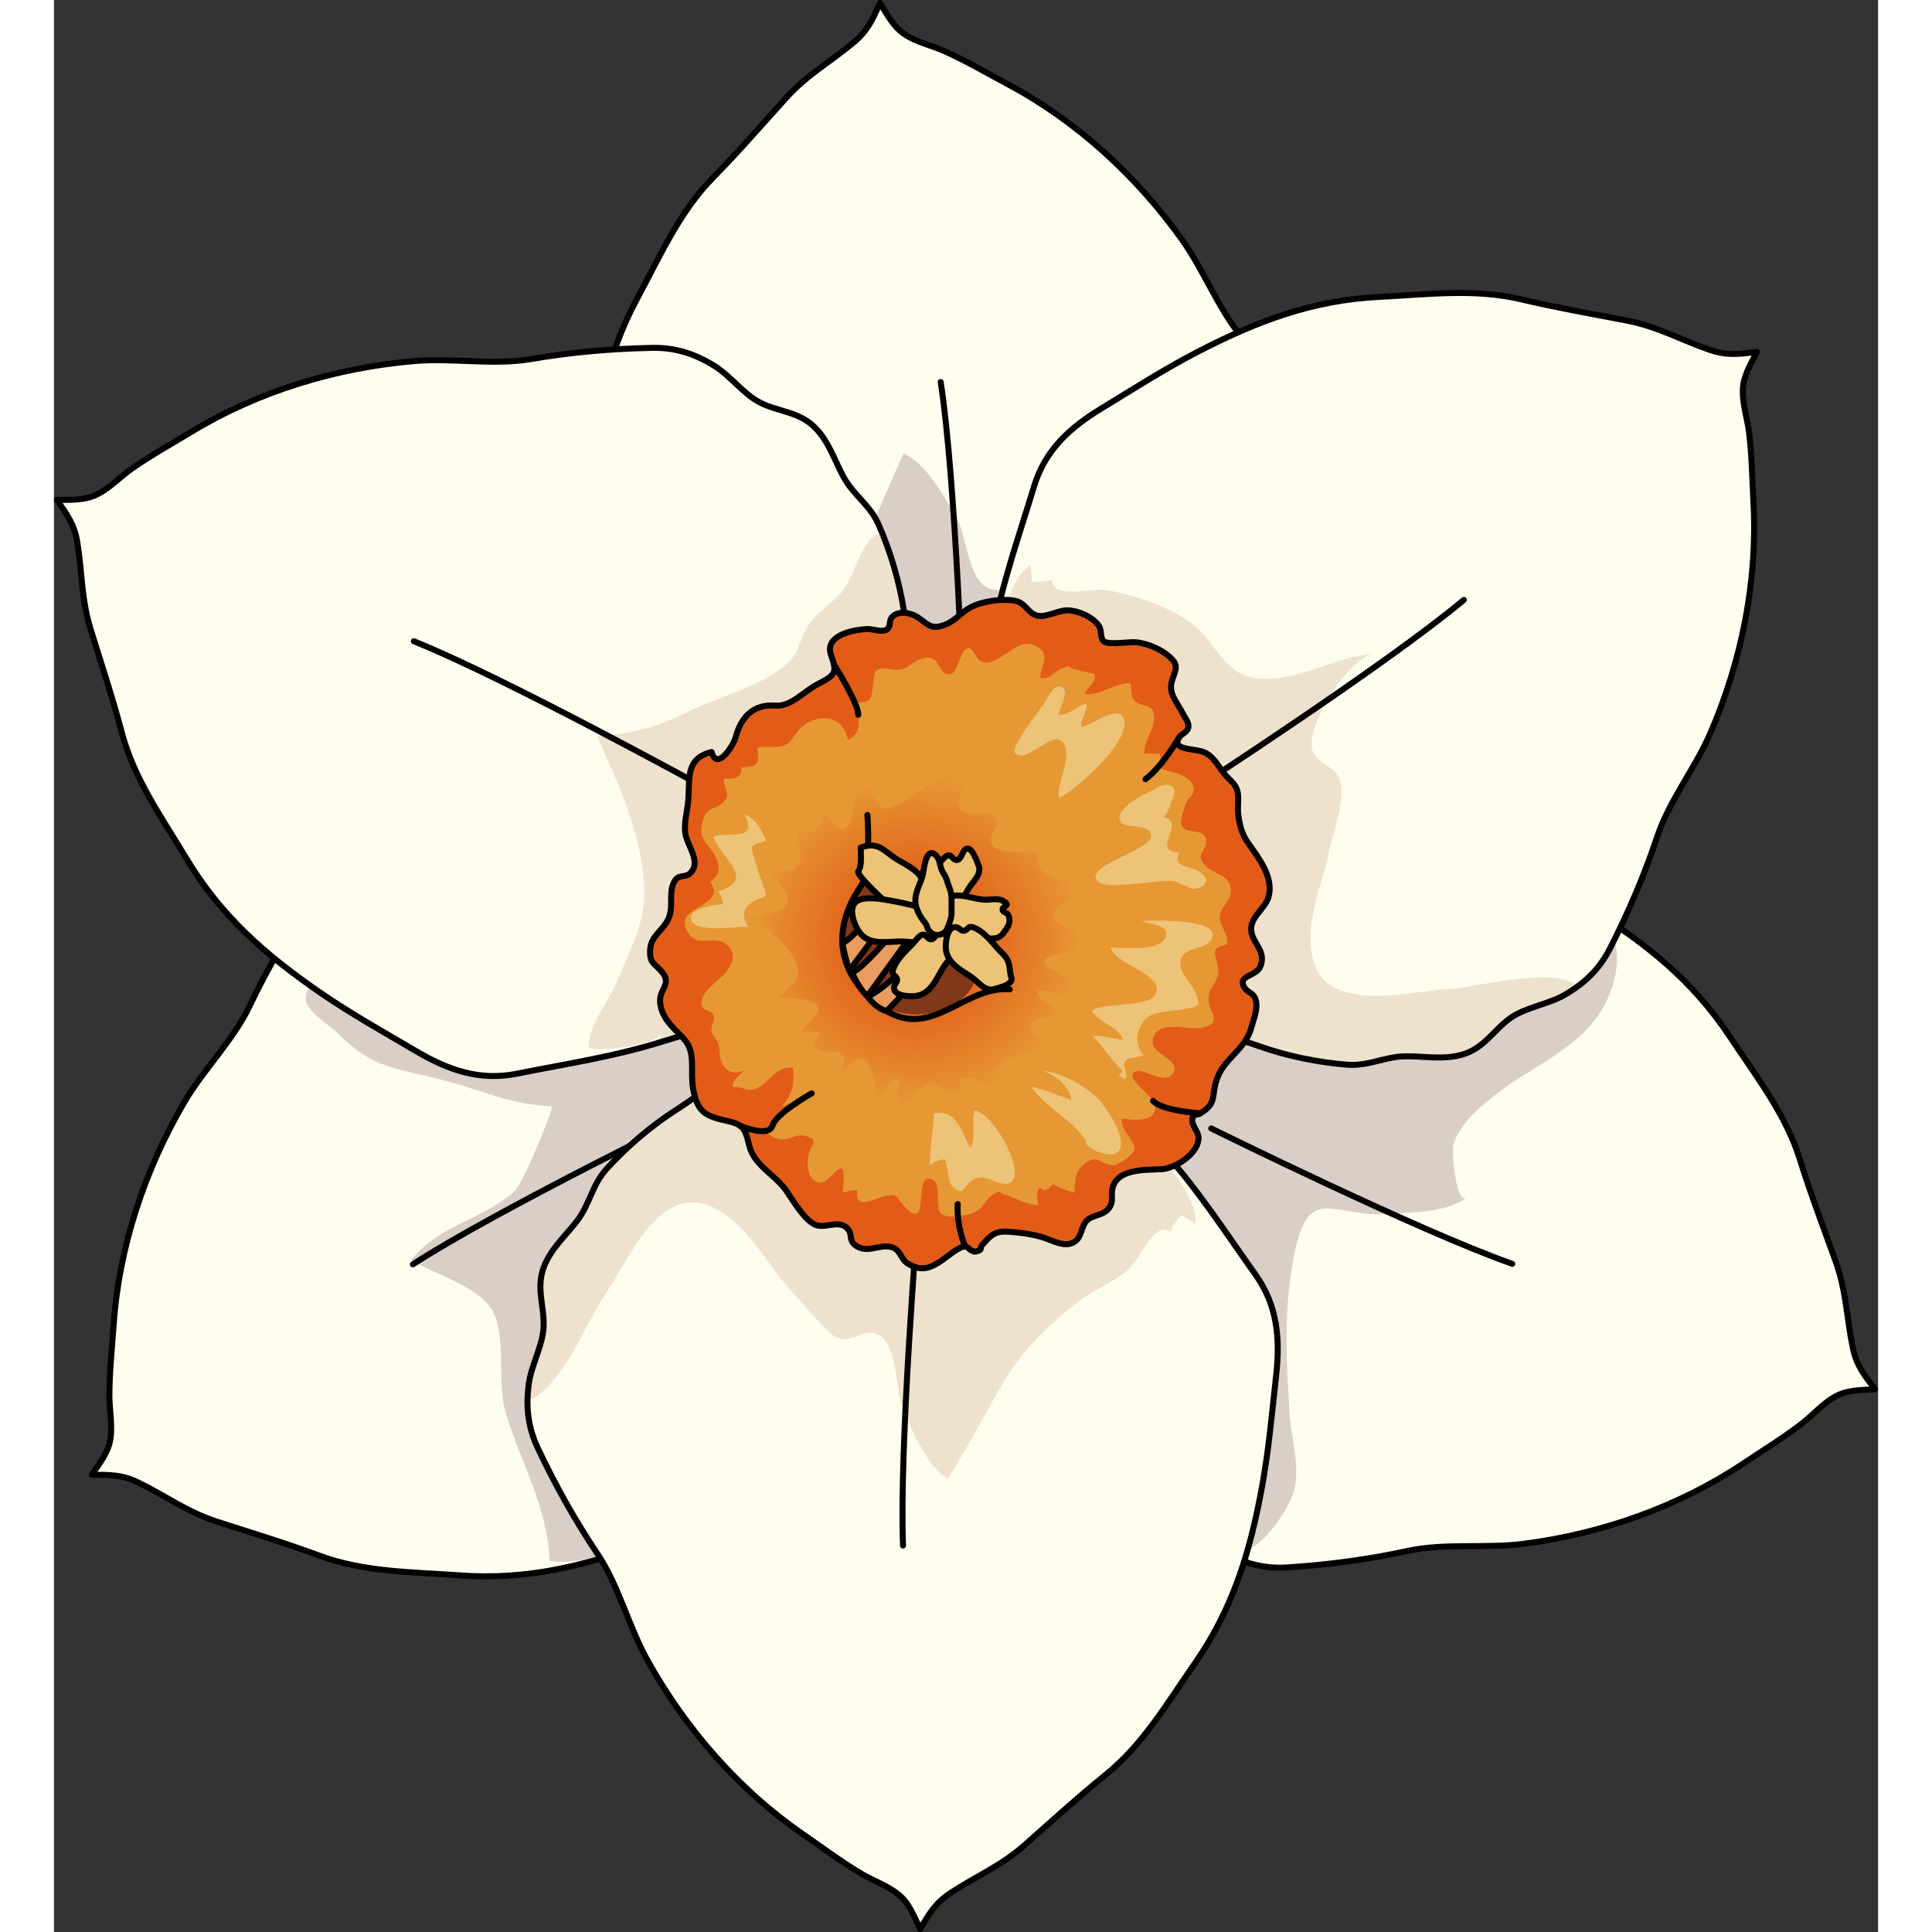
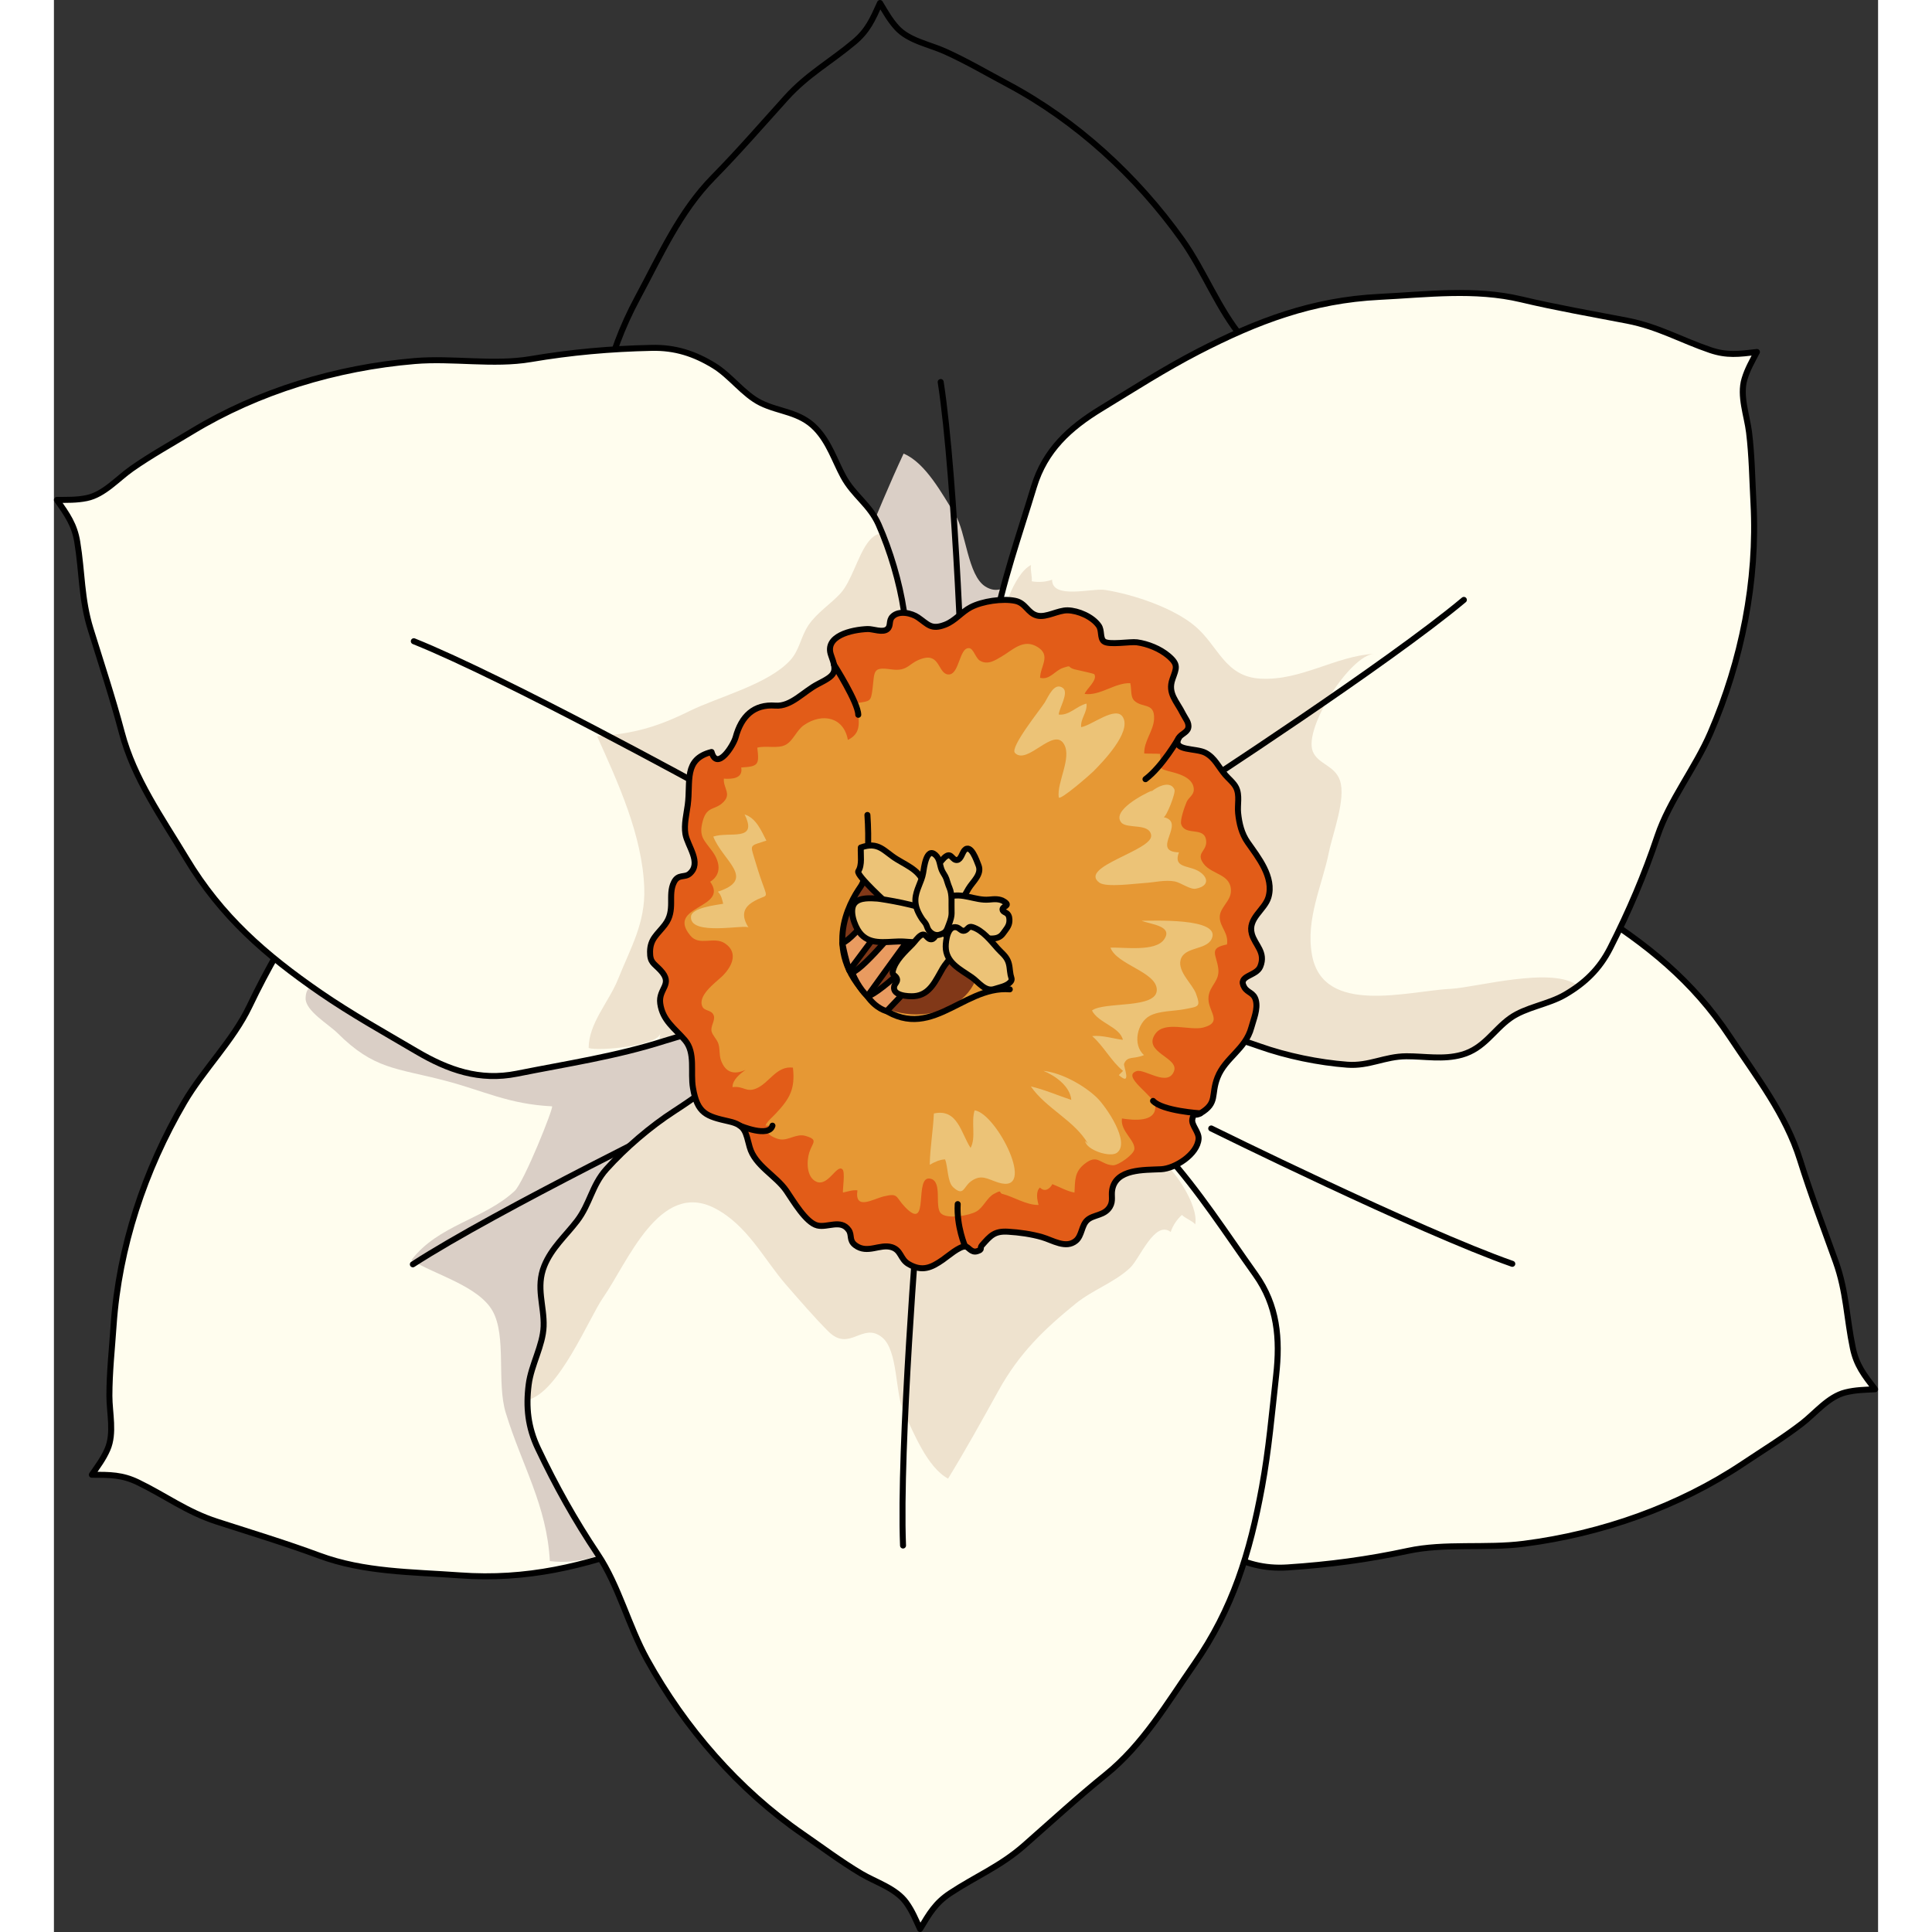
<svg xmlns="http://www.w3.org/2000/svg" version="1.1" id="Layer_1" width="800px" height="800px" viewBox="0 0 304.269 322.259" enable-background="new 0 0 304.269 322.259" xml:space="preserve">
  <rect x="0" y="0" width="304.269" height="322.259" fill="#333333" stroke="none" />
  <g>
    <g>
      <path fill="#FFFDEE" d="M167.161,162.167c6.934-10.656,20.403-12.07,31.369-16.107c8.006-2.947,16.095-4.517,24.357-6.553    c6.178-1.523,11.483,0.101,16.912,2.984c5.564,2.956,11.104,5.721,16.453,9.065c9.414,5.886,17.09,12.002,23.289,21.358    c4.408,6.652,9.33,12.914,11.709,20.551c1.787,5.732,3.932,11.341,5.958,16.99c1.792,4.994,1.799,9.391,2.859,14.422    c0.604,2.862,1.843,4.431,3.7,6.854c-1.734,0.097-3.236,0.097-4.942,0.523c-2.864,0.716-5.011,3.463-7.269,5.204    c-3.133,2.416-6.492,4.463-9.782,6.662c-10.77,7.201-23.587,11.709-36.599,13.385c-6.32,0.813-13.161-0.15-19.319,1.179    c-6.696,1.445-13.176,2.311-20.096,2.763c-3.888,0.255-7.136-0.643-10.485-2.493c-2.877-1.59-5.15-4.593-8.072-5.878    c-3.148-1.387-6.567-1.162-9.363-3.834c-2.324-2.222-3.37-5.197-4.937-7.813c-1.861-3.104-4.619-4.486-6.243-7.76    c-2.107-4.242-3.909-9.423-4.848-14.198c-1.476-7.511-4.014-14.257-4.339-21.989C156.985,185.903,160.751,172.017,167.161,162.167    z" />
-       <path fill="#DACFC6" d="M183.899,252.034c1.11,0.278,2.224,0.564,3.305,1.041c3.461,1.522,7.662,6.503,11.71,5.447    c2.931-0.765,6.663-6.412,7.665-9.087c1.551-4.138-0.158-9.03-0.431-13.257c-0.603-9.356-1.096-17.897,0.775-27.117    c2.415-11.906,6.468-5.864,15.729-6.568c3.864-0.297,9.88-0.23,13-2.775c-1.812,1.479-2.547-7.805-2.239-8.784    c1.071-3.407,4.07-5.94,6.734-8.104c5.712-4.641,13.813-7.635,17.847-14.076c3.222-5.145,4.449-13.184-1.165-15.82    c-5.692-2.673-14.835-1.719-21.082-2.268c-2.129-0.187-29.999-0.296-24.389-4.963c-1.676-0.674-11.715-1.243-12.08,1.601    l0.203-1.574c-0.317,0.112-0.634,0.214-0.951,0.331c-10.966,4.037-24.436,5.451-31.369,16.107    c-6.41,9.85-10.176,23.737-9.687,35.315c0.325,7.732,2.863,14.479,4.339,21.989c0.938,4.775,2.74,9.956,4.848,14.198    c1.624,3.273,4.382,4.656,6.243,7.76c1.566,2.615,2.612,5.591,4.937,7.813C179.677,250.995,181.78,251.501,183.899,252.034z" />
      <path fill="none" stroke="#000000" stroke-linecap="round" stroke-linejoin="round" stroke-miterlimit="10" d="M193.039,188.228    c0,0,34.624,17.106,50.218,22.58" />
      <path fill="none" stroke="#000000" stroke-linecap="round" stroke-linejoin="round" stroke-miterlimit="10" d="M167.161,162.167    c6.934-10.656,20.403-12.07,31.369-16.107c8.006-2.947,16.095-4.517,24.357-6.553c6.178-1.523,11.483,0.101,16.912,2.984    c5.564,2.956,11.104,5.721,16.453,9.065c9.414,5.886,17.09,12.002,23.289,21.358c4.408,6.652,9.33,12.914,11.709,20.551    c1.787,5.732,3.932,11.341,5.958,16.99c1.792,4.994,1.799,9.391,2.859,14.422c0.604,2.862,1.843,4.431,3.7,6.854    c-1.734,0.097-3.236,0.097-4.942,0.523c-2.864,0.716-5.011,3.463-7.269,5.204c-3.133,2.416-6.492,4.463-9.782,6.662    c-10.77,7.201-23.587,11.709-36.599,13.385c-6.32,0.813-13.161-0.15-19.319,1.179c-6.696,1.445-13.176,2.311-20.096,2.763    c-3.888,0.255-7.136-0.643-10.485-2.493c-2.877-1.59-5.15-4.593-8.072-5.878c-3.148-1.387-6.567-1.162-9.363-3.834    c-2.324-2.222-3.37-5.197-4.937-7.813c-1.861-3.104-4.619-4.486-6.243-7.76c-2.107-4.242-3.909-9.423-4.848-14.198    c-1.476-7.511-4.014-14.257-4.339-21.989C156.985,185.903,160.751,172.017,167.161,162.167z" />
    </g>
    <g>
      <path fill="#FFFDEE" d="M144.883,180.403c4.193,12.002-2.922,23.525-6.429,34.672c-2.563,8.137-6.266,15.498-9.704,23.283    c-2.572,5.818-7.101,9.023-12.701,11.558c-5.742,2.599-11.314,5.292-17.231,7.479c-10.413,3.854-19.945,6.189-31.139,5.376    c-7.96-0.578-15.924-0.512-23.422-3.296c-5.63-2.09-11.379-3.821-17.089-5.672c-5.047-1.635-8.53-4.316-13.16-6.553    c-2.636-1.271-4.634-1.251-7.687-1.262c0.982-1.432,1.902-2.621,2.606-4.232c1.185-2.704,0.323-6.082,0.325-8.932    c0.002-3.959,0.437-7.867,0.705-11.815c0.886-12.925,5.154-25.823,11.783-37.146c3.22-5.499,8.164-10.323,10.875-16.009    c2.951-6.184,6.228-11.84,10.099-17.594c2.176-3.232,4.872-5.254,8.384-6.773c3.016-1.306,6.783-1.27,9.588-2.795    c3.021-1.645,4.933-4.487,8.756-5.067c3.18-0.481,6.175,0.511,9.201,0.87c3.594,0.425,6.374-0.913,9.958-0.198    c4.645,0.927,9.847,2.668,14.199,4.844c6.847,3.424,13.737,5.54,20.056,10.007C132.317,157.84,141.005,169.309,144.883,180.403z" />
      <path fill="#DACFC6" d="M144.883,180.403c-3.878-11.095-12.565-22.563-22.026-29.255c-6.318-4.468-13.209-6.583-20.056-10.007    c-4.353-2.176-9.555-3.917-14.199-4.844c-3.584-0.714-6.364,0.624-9.958,0.198c-3.026-0.358-6.021-1.351-9.201-0.87    c-3.823,0.58-5.734,3.422-8.756,5.067c-2.805,1.526-6.572,1.49-9.588,2.795c-0.817,0.353-1.586,0.738-2.318,1.155    c3.66,3.861,17.073,1.827,21.071,2.12c4.579,0.334,12.644-1.879,14.704,3.672c1.781,4.796-3.5,8.566-6.932,10.668    c-7.692,4.71-19.842,8.135-28.771,5.409c-2.338-0.714-6.787-4.056-6.872,0.013c-0.044,2.089,3.891,4.371,5.289,5.767    c6.14,6.124,9.782,5.823,17.959,7.96c6.486,1.695,10.587,3.926,17.853,4.285c0.378,0.019-4.678,12.68-6.248,14.134    c-5.137,4.757-12.72,5.642-17.198,11.499c3.837,2.436,11.231,4.332,13.559,8.552c2.326,4.22,0.632,11.921,2.171,16.944    c2.711,8.844,6.847,15.395,7.352,24.723c9.889,1.284,19.038-7.02,25.193-13.707c5.658-6.146,12.049-12.499,18.643-17.625    c5.105-3.971,9.572-6.898,10.48-14.04c0.323,0.232,0.889,0.665,1.137,0.866C141.905,204.704,149.091,192.448,144.883,180.403z" />
      <path fill="none" stroke="#000000" stroke-linecap="round" stroke-linejoin="round" stroke-miterlimit="10" d="M108.438,184.951    c0,0-34.703,16.944-48.568,25.939" />
      <path fill="none" stroke="#000000" stroke-linecap="round" stroke-linejoin="round" stroke-miterlimit="10" d="M144.883,180.403    c4.193,12.002-2.922,23.525-6.429,34.672c-2.563,8.137-6.266,15.498-9.704,23.283c-2.572,5.818-7.101,9.023-12.701,11.558    c-5.742,2.599-11.314,5.292-17.231,7.479c-10.413,3.854-19.945,6.189-31.139,5.376c-7.96-0.578-15.924-0.512-23.422-3.296    c-5.63-2.09-11.379-3.821-17.089-5.672c-5.047-1.635-8.53-4.316-13.16-6.553c-2.636-1.271-4.634-1.251-7.687-1.262    c0.982-1.432,1.902-2.621,2.606-4.232c1.185-2.704,0.323-6.082,0.325-8.932c0.002-3.959,0.437-7.867,0.705-11.815    c0.886-12.925,5.154-25.823,11.783-37.146c3.22-5.499,8.164-10.323,10.875-16.009c2.951-6.184,6.228-11.84,10.099-17.594    c2.176-3.232,4.872-5.254,8.384-6.773c3.016-1.306,6.783-1.27,9.588-2.795c3.021-1.645,4.933-4.487,8.756-5.067    c3.18-0.481,6.175,0.511,9.201,0.87c3.594,0.425,6.374-0.913,9.958-0.198c4.645,0.927,9.847,2.668,14.199,4.844    c6.847,3.424,13.737,5.54,20.056,10.007C132.317,157.84,141.005,169.309,144.883,180.403z" />
    </g>
    <g>
-       <path fill="#FFFDEE" d="M140.955,153.768c-12.668-1.083-20.271-12.289-29.007-20.05c-6.379-5.666-11.58-12.057-17.277-18.379    c-4.257-4.728-5.33-10.172-5.352-16.317c-0.021-6.303-0.199-12.49,0.225-18.785c0.745-11.078,2.512-20.732,7.832-30.612    c3.785-7.027,6.982-14.322,12.59-20.024c4.21-4.282,8.143-8.82,12.166-13.272c3.557-3.938,7.429-6.019,11.363-9.331    c2.238-1.883,3.038-3.715,4.296-6.497c0.905,1.483,1.614,2.808,2.796,4.11c1.983,2.188,5.418,2.783,8.019,3.951    c3.61,1.623,7,3.617,10.491,5.479c11.432,6.095,21.457,15.266,29.076,25.946c3.7,5.188,6.081,11.674,10.158,16.474    c4.436,5.221,8.257,10.525,11.923,16.411c2.06,3.308,2.804,6.596,2.751,10.422c-0.043,3.286-1.615,6.708-1.37,9.891    c0.266,3.43,2.077,6.337,1.041,10.063c-0.861,3.099-2.991,5.425-4.558,8.04c-1.859,3.105-1.773,6.189-3.893,9.168    c-2.746,3.858-6.463,7.893-10.229,10.975c-5.926,4.847-10.674,10.269-17.336,14.206    C166.685,151.532,152.665,154.768,140.955,153.768z" />
      <path fill="#DACFC6" d="M202.346,99.064c-3.389,6.29-7.12,20.655-16.825,16.967c-5.729-2.177-9.127-7.536-13.232-11.291    c-2.432-2.225-5.415-4.973-7.918-6.951c-3.947-3.12-5.447,2.261-8.996,0.053c-2.983-1.858-3.222-9.144-5.064-12.032    c-2.084-3.267-4.866-8.601-8.585-10.149c-2.336,5.002-4.563,10.406-6.709,15.599c-2.677,6.476-6.274,10.896-11.105,15.83    c-2.563,2.616-6.017,4.227-8.34,6.969c-1.435,1.691-3.184,8.451-6.05,6.712c-0.195,1.036-0.771,2.17-1.53,3.043    c-0.638-0.52-1.794-0.748-2.384-1.306c-0.265,3.22,4.821,9.161,7.084,9.962l-1.482,0.564c0.247,0.227,0.487,0.459,0.74,0.683    c8.735,7.761,16.339,18.967,29.007,20.05c11.71,1,25.729-2.235,35.706-8.131c6.662-3.938,11.41-9.359,17.336-14.206    c3.766-3.082,7.482-7.116,10.229-10.975c2.119-2.979,2.033-6.063,3.893-9.168c1.566-2.615,3.696-4.941,4.558-8.04    c1.036-3.726-0.775-6.633-1.041-10.063c-0.245-3.183,1.327-6.605,1.37-9.891c0.014-0.891-0.023-1.749-0.104-2.589    C207.88,82.464,204.25,95.536,202.346,99.064z" />
      <path fill="none" stroke="#000000" stroke-linecap="round" stroke-linejoin="round" stroke-miterlimit="10" d="M151.715,118.651    c0,0-1.267-38.598-3.802-54.929" />
      <path fill="none" stroke="#000000" stroke-linecap="round" stroke-linejoin="round" stroke-miterlimit="10" d="M140.955,153.768    c-12.668-1.083-20.271-12.289-29.007-20.05c-6.379-5.666-11.58-12.057-17.277-18.379c-4.257-4.728-5.33-10.172-5.352-16.317    c-0.021-6.303-0.199-12.49,0.225-18.785c0.745-11.078,2.512-20.732,7.832-30.612c3.785-7.027,6.982-14.322,12.59-20.024    c4.21-4.282,8.143-8.82,12.166-13.272c3.557-3.938,7.429-6.019,11.363-9.331c2.238-1.883,3.038-3.715,4.296-6.497    c0.905,1.483,1.614,2.808,2.796,4.11c1.983,2.188,5.418,2.783,8.019,3.951c3.61,1.623,7,3.617,10.491,5.479    c11.432,6.095,21.457,15.266,29.076,25.946c3.7,5.188,6.081,11.674,10.158,16.474c4.436,5.221,8.257,10.525,11.923,16.411    c2.06,3.308,2.804,6.596,2.751,10.422c-0.043,3.286-1.615,6.708-1.37,9.891c0.266,3.43,2.077,6.337,1.041,10.063    c-0.861,3.099-2.991,5.425-4.558,8.04c-1.859,3.105-1.773,6.189-3.893,9.168c-2.746,3.858-6.463,7.893-10.229,10.975    c-5.926,4.847-10.674,10.269-17.336,14.206C166.685,151.532,152.665,154.768,140.955,153.768z" />
    </g>
    <g>
      <path fill="#FFFDEE" d="M154.506,140.664c-5.622-11.402,0.037-23.706,2.165-35.196c1.552-8.389,4.332-16.145,6.799-24.29    c1.845-6.089,5.95-9.822,11.2-13.018c5.383-3.278,10.588-6.629,16.194-9.521c9.867-5.09,19.045-8.569,30.253-9.123    c7.972-0.395,15.868-1.431,23.648,0.421c5.842,1.39,11.76,2.41,17.651,3.551c5.209,1.009,8.993,3.246,13.861,4.902    c2.77,0.942,4.751,0.679,7.783,0.319c-0.803,1.541-1.57,2.833-2.073,4.517c-0.847,2.829,0.42,6.077,0.764,8.906    c0.478,3.929,0.523,7.862,0.736,11.813c0.693,12.937-1.974,26.259-7.176,38.304c-2.526,5.85-6.847,11.24-8.848,17.213    c-2.177,6.496-4.74,12.509-7.884,18.69c-1.767,3.473-4.196,5.808-7.497,7.743c-2.836,1.662-6.579,2.084-9.175,3.94    c-2.801,2-4.352,5.055-8.076,6.095c-3.098,0.864-6.191,0.244-9.239,0.256c-3.618,0.016-6.216,1.682-9.86,1.408    c-4.722-0.355-10.098-1.449-14.682-3.08c-7.213-2.566-14.309-3.828-21.124-7.494C169.723,161.531,159.704,151.204,154.506,140.664    z" />
      <path fill="#EEE2CE" d="M233.072,164.929c-7.138,0.35-21.361,4.584-23.224-5.63c-1.099-6.028,1.731-11.708,2.824-17.165    c0.62-3.101,2.867-8.843,1.846-11.926c-0.851-2.562-3.701-2.722-4.548-4.898c-1.52-3.905,6.244-16.03,10.237-16.252    c-6.436,0.358-12.162,4.504-18.928,4.143c-5.987-0.32-7.018-5.439-10.915-8.741c-3.629-3.075-10.257-5.294-14.995-6.056    c-2.189-0.353-8.88,1.646-8.874-1.707c-0.986,0.367-2.255,0.462-3.396,0.264c0.115-0.814-0.287-1.922-0.115-2.716    c-2.892,1.438-5.348,8.864-4.864,11.214l-1.249-0.978c-0.066,0.33-0.14,0.654-0.201,0.986    c-2.128,11.491-7.787,23.794-2.165,35.196c5.198,10.541,15.217,20.867,25.422,26.359c6.815,3.666,13.911,4.928,21.124,7.494    c4.584,1.631,9.96,2.725,14.682,3.08c3.645,0.273,6.242-1.393,9.86-1.408c3.048-0.012,6.142,0.608,9.239-0.256    c3.725-1.04,5.275-4.095,8.076-6.095c2.596-1.856,6.339-2.278,9.175-3.94c0.769-0.449,1.484-0.926,2.161-1.428    C250.143,161.082,237.076,164.731,233.072,164.929z" />
      <path fill="none" stroke="#000000" stroke-linecap="round" stroke-linejoin="round" stroke-miterlimit="10" d="M190.128,131.716    c0,0,32.384-21.04,45.052-31.654" />
      <path fill="none" stroke="#000000" stroke-linecap="round" stroke-linejoin="round" stroke-miterlimit="10" d="M154.506,140.664    c-5.622-11.402,0.037-23.706,2.165-35.196c1.552-8.389,4.332-16.145,6.799-24.29c1.845-6.089,5.95-9.822,11.2-13.018    c5.383-3.278,10.588-6.629,16.194-9.521c9.867-5.09,19.045-8.569,30.253-9.123c7.972-0.395,15.868-1.431,23.648,0.421    c5.842,1.39,11.76,2.41,17.651,3.551c5.209,1.009,8.993,3.246,13.861,4.902c2.77,0.942,4.751,0.679,7.783,0.319    c-0.803,1.541-1.57,2.833-2.073,4.517c-0.847,2.829,0.42,6.077,0.764,8.906c0.478,3.929,0.523,7.862,0.736,11.813    c0.693,12.937-1.974,26.259-7.176,38.304c-2.526,5.85-6.847,11.24-8.848,17.213c-2.177,6.496-4.74,12.509-7.884,18.69    c-1.767,3.473-4.196,5.808-7.497,7.743c-2.836,1.662-6.579,2.084-9.175,3.94c-2.801,2-4.352,5.055-8.076,6.095    c-3.098,0.864-6.191,0.244-9.239,0.256c-3.618,0.016-6.216,1.682-9.86,1.408c-4.722-0.355-10.098-1.449-14.682-3.08    c-7.213-2.566-14.309-3.828-21.124-7.494C169.723,161.531,159.704,151.204,154.506,140.664z" />
    </g>
    <g>
      <path fill="#FFFDEE" d="M158.815,169.13c12.46,2.521,18.737,14.521,26.53,23.229c5.69,6.357,10.128,13.299,15.066,20.23    c3.691,5.182,4.137,10.713,3.456,16.821c-0.697,6.264-1.227,12.431-2.365,18.635c-2.004,10.922-4.861,20.312-11.274,29.521    c-4.561,6.549-8.569,13.432-14.79,18.457c-4.672,3.773-9.096,7.834-13.601,11.799c-3.983,3.506-8.067,5.133-12.353,7.972    c-2.439,1.616-3.441,3.345-5.011,5.966c-0.729-1.577-1.282-2.975-2.308-4.402c-1.721-2.398-5.065-3.383-7.516-4.84    c-3.401-2.023-6.541-4.392-9.798-6.639c-10.663-7.359-19.575-17.614-25.928-29.095c-3.083-5.575-4.708-12.29-8.213-17.524    c-3.811-5.693-7.003-11.398-9.974-17.664c-1.669-3.521-2.031-6.872-1.543-10.668c0.417-3.26,2.369-6.48,2.488-9.67    c0.129-3.438-1.339-6.533,0.115-10.117c1.209-2.979,3.591-5.048,5.443-7.468c2.201-2.872,2.47-5.946,4.914-8.663    c3.168-3.521,7.32-7.105,11.414-9.736c6.439-4.141,11.776-8.984,18.844-12.137C132.999,168.416,147.295,166.801,158.815,169.13z" />
      <path fill="#EEE2CE" d="M91.584,216.474c4.086-5.861,9.43-19.707,18.652-14.937c5.442,2.816,8.207,8.526,11.857,12.728    c2.163,2.486,4.812,5.557,7.073,7.809c3.565,3.548,5.67-1.625,8.943,0.974c2.753,2.186,2.158,9.45,3.659,12.529    c1.698,3.483,3.854,9.101,7.371,11.063c2.891-4.703,5.72-9.818,8.444-14.732c3.398-6.128,7.477-10.109,12.84-14.46    c2.842-2.307,6.458-3.513,9.079-5.972c1.618-1.518,4.128-8.033,6.776-5.979c0.313-1.006,1.013-2.068,1.868-2.849    c0.573,0.589,1.695,0.948,2.219,1.569c0.63-3.168-3.746-9.65-5.901-10.705l1.537-0.391c-0.221-0.254-0.432-0.512-0.657-0.764    c-7.793-8.707-14.07-20.707-26.53-23.229c-11.521-2.329-25.816-0.714-36.4,4.006c-7.067,3.152-12.404,7.996-18.844,12.137    c-4.094,2.631-8.246,6.216-11.414,9.736c-2.444,2.717-2.713,5.791-4.914,8.663c-1.853,2.42-4.234,4.489-5.443,7.468    c-1.454,3.584,0.014,6.68-0.115,10.117c-0.119,3.189-2.071,6.41-2.488,9.67c-0.114,0.884-0.176,1.74-0.191,2.584    C84.193,232.335,89.292,219.763,91.584,216.474z" />
      <path fill="none" stroke="#000000" stroke-linecap="round" stroke-linejoin="round" stroke-miterlimit="10" d="M144.12,202.79    c0,0-3.146,38.491-2.489,55.005" />
      <path fill="none" stroke="#000000" stroke-linecap="round" stroke-linejoin="round" stroke-miterlimit="10" d="M158.815,169.13    c12.46,2.521,18.737,14.521,26.53,23.229c5.69,6.357,10.128,13.299,15.066,20.23c3.691,5.182,4.137,10.713,3.456,16.821    c-0.697,6.264-1.227,12.431-2.365,18.635c-2.004,10.922-4.861,20.312-11.274,29.521c-4.561,6.549-8.569,13.432-14.79,18.457    c-4.672,3.773-9.096,7.834-13.601,11.799c-3.983,3.506-8.067,5.133-12.353,7.972c-2.439,1.616-3.441,3.345-5.011,5.966    c-0.729-1.577-1.282-2.975-2.308-4.402c-1.721-2.398-5.065-3.383-7.516-4.84c-3.401-2.023-6.541-4.392-9.798-6.639    c-10.663-7.359-19.575-17.614-25.928-29.095c-3.083-5.575-4.708-12.29-8.213-17.524c-3.811-5.693-7.003-11.398-9.974-17.664    c-1.669-3.521-2.031-6.872-1.543-10.668c0.417-3.26,2.369-6.48,2.488-9.67c0.129-3.438-1.339-6.533,0.115-10.117    c1.209-2.979,3.591-5.048,5.443-7.468c2.201-2.872,2.47-5.946,4.914-8.663c3.168-3.521,7.32-7.105,11.414-9.736    c6.439-4.141,11.776-8.984,18.844-12.137C132.999,168.416,147.295,166.801,158.815,169.13z" />
    </g>
    <g>
      <path fill="#FFFDEE" d="M133.905,158.911c-7.396,10.338-20.914,11.158-32.048,14.706c-8.129,2.593-16.278,3.803-24.624,5.474    c-6.238,1.248-11.467-0.608-16.763-3.728c-5.43-3.199-10.841-6.205-16.037-9.781c-9.146-6.297-16.545-12.746-22.324-22.365    c-4.111-6.841-8.752-13.313-10.792-21.047c-1.532-5.806-3.428-11.503-5.202-17.237c-1.569-5.069-1.384-9.461-2.222-14.534    c-0.477-2.886-1.645-4.508-3.394-7.012c1.737-0.02,3.238,0.047,4.961-0.305c2.894-0.589,5.158-3.238,7.491-4.877    c3.238-2.276,6.683-4.173,10.066-6.226c11.076-6.718,24.08-10.657,37.154-11.756c6.349-0.534,13.141,0.731,19.352-0.325    c6.754-1.148,13.266-1.727,20.198-1.874c3.896-0.083,7.102,0.958,10.365,2.955c2.804,1.714,4.944,4.814,7.806,6.228    c3.084,1.523,6.51,1.45,9.186,4.243c2.223,2.322,3.138,5.341,4.586,8.023c1.721,3.183,4.417,4.685,5.896,8.028    c1.916,4.331,3.488,9.586,4.215,14.397c1.144,7.57,3.38,14.421,3.365,22.16C145.119,135.645,140.743,149.352,133.905,158.911z" />
      <path fill="#EEE2CE" d="M135.69,90.584c-1.647,2.289-2.689,6.419-4.495,8.392c-1.631,1.783-3.876,3.176-5.308,5.263    c-1.319,1.925-1.485,4.187-3.111,5.938c-3.729,4.015-11.959,6.057-16.799,8.445c-5.443,2.687-9.314,3.764-15.37,4.185    c3.439,7.661,7.569,16.533,7.862,25.359c0.193,5.824-2.275,9.916-4.369,15.148c-1.53,3.826-4.895,7.335-4.909,11.498    c1.702,0.541,11.603-0.34,11.974-2.471c-0.004,0.016-0.272,1.563-0.272,1.563c0.321-0.098,0.644-0.186,0.965-0.289    c11.134-3.548,24.651-4.367,32.048-14.706c6.838-9.559,11.214-23.266,11.236-34.854c0.023-11.667-3.909-23.978-7.204-35.069    C137.048,89.096,136.325,89.704,135.69,90.584z" />
      <path fill="none" stroke="#000000" stroke-linecap="round" stroke-linejoin="round" stroke-miterlimit="10" d="M109.202,131.732    c0,0-33.835-18.617-49.172-24.773" />
      <path fill="none" stroke="#000000" stroke-linecap="round" stroke-linejoin="round" stroke-miterlimit="10" d="M133.905,158.911    c-7.396,10.338-20.914,11.158-32.048,14.706c-8.129,2.593-16.278,3.803-24.624,5.474c-6.238,1.248-11.467-0.608-16.763-3.728    c-5.43-3.199-10.841-6.205-16.037-9.781c-9.146-6.297-16.545-12.746-22.324-22.365c-4.111-6.841-8.752-13.313-10.792-21.047    c-1.532-5.806-3.428-11.503-5.202-17.237c-1.569-5.069-1.384-9.461-2.222-14.534c-0.477-2.886-1.645-4.508-3.394-7.012    c1.737-0.02,3.238,0.047,4.961-0.305c2.894-0.589,5.158-3.238,7.491-4.877c3.238-2.276,6.683-4.173,10.066-6.226    c11.076-6.718,24.08-10.657,37.154-11.756c6.349-0.534,13.141,0.731,19.352-0.325c6.754-1.148,13.266-1.727,20.198-1.874    c3.896-0.083,7.102,0.958,10.365,2.955c2.804,1.714,4.944,4.814,7.806,6.228c3.084,1.523,6.51,1.45,9.186,4.243    c2.223,2.322,3.138,5.341,4.586,8.023c1.721,3.183,4.417,4.685,5.896,8.028c1.916,4.331,3.488,9.586,4.215,14.397    c1.144,7.57,3.38,14.421,3.365,22.16C145.119,135.645,140.743,149.352,133.905,158.911z" />
    </g>
    <g>
      <path fill="#E25C18" stroke="#000000" stroke-linecap="round" stroke-linejoin="round" stroke-miterlimit="10" d="    M135.716,104.924c0.905-0.036,2.531,0.673,3.307,0.006c0.65-0.56,0.16-1.396,0.854-2.091c1.076-1.078,3.205-0.568,4.227,0.131    c1.703,1.167,2.201,2.142,4.562,1.226c1.67-0.648,2.738-2.118,4.271-2.915c1.925-1,5.29-1.499,7.411-1.059    c1.779,0.37,2.065,2.061,3.662,2.459c1.529,0.382,3.462-0.917,5.088-0.878c1.743,0.042,4.121,1.054,5.178,2.56    c0.566,0.808,0.176,2.054,0.847,2.612c0.798,0.664,4.414,0.009,5.522,0.162c1.806,0.249,3.844,1.066,5.251,2.257    c1.739,1.472,1.325,2.062,0.683,3.88c-0.849,2.401,0.703,3.663,1.783,5.854c0.35,0.709,1.045,1.425,0.842,2.292    c-0.186,0.794-1.276,1.032-1.613,1.728c-1.055,2.173,2.906,1.572,4.509,2.438c1.57,0.85,2.148,2.351,3.3,3.686    c0.508,0.59,1.415,1.324,1.787,2.088c0.649,1.334,0.19,2.842,0.338,4.266c0.182,1.745,0.576,3.416,1.6,4.883    c1.715,2.464,4.453,5.807,3.449,9.171c-0.635,2.12-3.491,3.499-2.757,6.115c0.522,1.854,2.379,3.038,1.405,5.429    c-0.679,1.667-3.869,1.437-2.662,3.467c0.557,0.939,1.581,0.846,1.921,2.168c0.375,1.46-0.379,3.15-0.747,4.522    c-0.979,3.647-4.35,5.026-5.646,8.329c-1.154,2.938,0.104,4.234-2.859,5.992c-0.932,0.553-1.111-0.236-1.346,0.995    c-0.184,0.961,1.126,2.118,1.049,3.251c-0.174,2.588-3.926,4.969-6.258,5.082c-2.867,0.139-7.537-0.093-8.155,3.425    c-0.184,1.048,0.204,1.849-0.379,2.831c-0.905,1.521-2.746,1.283-3.792,2.244c-0.955,0.879-0.867,2.587-1.882,3.43    c-1.671,1.389-3.872-0.092-5.63-0.6c-1.799-0.52-3.803-0.799-5.682-0.912c-2.266-0.136-2.928,0.645-4.35,2.256    c-0.484,0.551,0.226,0.677-0.814,1.004c-1.016,0.318-1.458-0.81-1.989-0.803c-1.044,0.015-2.844,1.604-3.746,2.23    c-1.864,1.293-3.425,2.062-5.737,0.686c-1.357-0.808-1.174-2.275-2.762-2.783c-1.977-0.627-4.063,1.188-6.081-0.329    c-1.099-0.825-0.505-1.668-1.106-2.53c-1.307-1.871-3.539-0.354-5.229-0.77c-1.912-0.469-4.033-4.129-5.158-5.771    c-1.752-2.559-5.264-4.191-6.132-7.305c-0.675-2.418-0.631-3.65-3.417-4.278c-3.825-0.862-5.291-1.299-6.036-5.569    c-0.468-2.674,0.478-5.858-1.345-7.986c-1.719-2.004-3.734-3.281-4.119-6.115c-0.346-2.545,2.27-3.162,0.032-5.555    c-1.113-1.191-1.751-1.252-1.731-3.083c0.025-2.177,1.244-2.88,2.479-4.505c1.853-2.436,0.409-4.887,1.512-7.088    c0.707-1.417,1.781-0.705,2.605-1.414c2.108-1.816-0.374-4.624-0.702-6.652c-0.253-1.566,0.19-3.298,0.395-4.828    c0.522-3.908-0.76-7.633,3.971-8.828c0.928,3.286,3.664-1.144,4.016-2.451c0.952-3.53,3.059-5.558,6.624-5.283    c2.64,0.202,4.7-2.367,7.112-3.604c2.874-1.475,3.266-1.881,2.201-4.745C128.425,106.068,133.048,105.028,135.716,104.924z" />
      <path fill="#E69834" d="M125.98,192.277c0.519-1.699,1.624-2.152-0.617-2.808c-1.472-0.432-2.768,0.741-4.147,0.588    c-0.679-0.076-1.861-0.582-2.27-1.211c-0.8-1.23,0.229-1.794,1.504-3.154c2.271-2.42,3.229-4.072,2.813-7.611    c-2.758-0.341-3.941,2.584-6.126,3.484c-1.708,0.703-2.082-0.471-3.95-0.228c-0.009-1.22,1.248-2.222,2.19-2.894    c-2.02,0.933-3.42,0.393-4.125-1.625c-0.301-0.861-0.14-1.816-0.414-2.705c-0.239-0.774-1.001-1.404-1.148-2.11    c-0.181-0.861,0.646-1.816,0.376-2.601c-0.347-1.002-1.516-0.701-1.891-1.479c-0.865-1.8,2.016-3.901,3.169-4.971    c1.581-1.465,3.019-3.968,0.585-5.594c-1.844-1.231-4.265,0.509-5.757-1.28c-4.211-5.048,6.524-4.493,3.29-9.003    c2.03-1.265,1.562-3.402,0.393-5.022c-1.409-1.953-2.367-2.496-1.607-5.187c0.707-2.503,2.062-1.653,3.469-3.129    c1.305-1.371-0.1-2.289,0.027-3.858c1.37,0.102,3.23-0.02,2.895-1.862c2.859-0.169,3.037-0.438,2.68-3.305    c1.456-0.392,3.429,0.229,4.747-0.486c1.259-0.683,1.801-2.426,3.038-3.273c3.133-2.149,6.663-1.278,7.326,2.465    c2.84-1.359,1.455-3.969,1.645-6.153c2-0.354,2.195-0.166,2.461-2.296c0.378-3.016-0.039-3.767,3.1-3.32    c2.971,0.422,2.838-1.131,5.331-1.835c2.812-0.793,2.54,2.538,4.175,2.687c1.926,0.177,1.813-4.569,3.529-4.386    c0.729,0.078,1.055,1.666,1.803,2.096c1.307,0.753,2.507-0.064,3.576-0.687c1.848-1.074,3.641-3.062,6.004-1.612    c2.317,1.421,0.48,3.173,0.438,5.149c1.644,0.406,2.452-1.223,3.86-1.672c1.589-0.508,0.524-0.12,1.9,0.261    c0.36,0.1,3.213,0.688,3.285,0.809c0.597,0.992-1.371,2.496-1.612,3.292c2.603,0.345,5.008-1.884,7.609-1.798    c0.244,0.986-0.008,2.275,0.679,2.925c1.361,1.29,3.417,0.242,3.292,3.048c-0.089,1.987-1.711,3.685-1.639,5.756    c0.865,0.047,1.769,0.012,2.632,0.062c0.339,2.682-0.783,2.301,2.298,3.115c1.358,0.358,3.348,1.123,3.334,2.858    c-0.008,0.941-0.86,1.266-1.204,2.07c-0.281,0.658-1.138,3.006-0.889,3.718c0.698,2,3.876,0.292,4.151,2.689    c0.21,1.835-1.816,1.999-0.418,3.884c1.362,1.838,4.587,1.675,4.555,4.541c-0.018,1.727-1.895,2.747-1.866,4.4    c0.028,1.624,1.498,2.577,1.21,4.514c-3.126,0.625-1.773,1.636-1.459,3.978c0.288,2.137-1.384,2.809-1.617,4.703    c-0.298,2.409,2.603,4.247-0.864,5.175c-2.229,0.598-6.458-1.189-8.03,1.072c-2.151,3.094,3.996,3.907,3.132,6.21    c-1.016,2.708-4.903-0.437-6.23-0.01c-2.691,0.867,3.007,4.127,3.106,5.808c0.17,2.826-3.746,2.372-5.559,2.096    c-0.309,2.111,2.264,3.656,2.067,5.144c-0.115,0.872-2.694,2.72-3.583,2.663c-2.17-0.135-2.498-1.98-4.715-0.236    c-1.711,1.348-1.574,2.728-1.688,4.787c-1.209-0.198-2.541-0.97-3.69-1.406c-0.467,0.894-1.346,1.336-2.068,0.566    c-0.714,0.613-0.489,1.975-0.23,2.903c-1.979,0.067-4.349-1.437-5.992-1.829c-0.749-0.179,0.077-0.824-1.423-0.035    c-1.195,0.629-1.734,2.209-2.916,2.93c-1.138,0.693-4.922,1.378-5.969,0.326c-1.086-1.094,0.298-5.219-1.676-5.758    c-2.992-0.816,0.001,9.259-4.36,4.651c-1.57-1.659-1.003-2.314-3.495-1.71c-1.771,0.43-4.883,2.411-4.386-1.01    c-0.831-0.102-1.647,0.225-2.42,0.365c-0.039-0.66,0.385-3.379-0.065-3.854c-0.918-0.967-2.4,2.896-4.343,2.057    C125.516,196.394,125.534,193.744,125.98,192.277z" />
      <radialGradient id="SVGID_1_" cx="143.718" cy="156.828" r="27.844" gradientUnits="userSpaceOnUse">
        <stop offset="0.3" style="stop-color:#E25C18" />
        <stop offset="1" style="stop-color:#E25C18;stop-opacity:0" />
      </radialGradient>
-       <path fill="url(#SVGID_1_)" d="M126.848,169.532c0.499-0.584,0.828-1.157,0.604-1.664c-0.637-1.432-5.092-1.4-6.402-1.434    c0.444-1.477,2.792-2.022,3.032-3.85c0.511-3.883-5.363-7.553-7.802-9.727c1.644-0.448,5.324-0.415,5.992-2.156    c0.744-1.943-1.942-3.688-2.438-5.099c6.332-0.181,4.695-2.566,4.101-7.264c3.009,1.139,4.659-0.067,4.313-3.257    c0.477,0.872,2.171,3.263,3.329,3.216c1.929-0.084,1.616-4.879,2.416-5.924c2.012-2.625,2.441,1.313,3.826,2.193    c1.791,1.137,4.703-1.613,6.206-2.487c2.289-1.33,5.402-3.885,8.202-3.443c0.318,1.932-1.698,3.979-1.208,5.723    c0.661,2.354,3.456,0.823,5.185,1.491c3.021,1.167-0.949,3.138,0.38,5.19c0.993,1.534,5.916,0.939,7.646,1.046    c0.036,2.391-0.449,3.014,2.293,4.117c2.518,1.012,5.666,0.944,3.158,3.557c-0.916,0.955-3.217,1.559-2.915,3.053    c0.344,1.698,4.024,1.881,4.374,3.929c0.52,3.045-9.698,1.882-4.409,5.178c0.798,0.497,5.693,2.28,3.328,3.732    c-0.921,0.565-4.649-0.468-5.981-0.397c0.1,1.98,3.107,2.996,4.305,4.11c-1.036,0.354-4.744-0.017-5.33,1.228    c-0.876,1.859,2.986,3.025,3.731,4.357c-1.879,1.401-5.414,0.248-7.701,1.641c-3.115,1.896-0.685,3.491,0.79,5.652    c2.125,3.115-0.604,1.728-2.396,0.363c-1.742-1.326-3.745-3.27-6.222-2.875c-0.236,4.078-0.059,3.082-3.306,1.509    c-3.386-1.64-4.711,2.199-7.025,3.831c-0.124-1.693,0.025-3.436-0.074-5.129c-1.78-0.312-2.44,2.932-3.862,3.459    c0.723-0.268-0.634-5.576-1.143-6.101c-2.299-2.364-4.336,2.037-5.694,3.628c0.573-1.299,2.505-3.8,1.221-5.111    c-0.949-0.968-2.27-0.078-3.353-0.509c-2.245-0.892-0.935-1.519-0.182-3.021c-0.984-0.205-2.051-0.304-3.064-0.27    C125.004,171.283,126.111,170.396,126.848,169.532z" />
      <path fill="#813818" d="M141.226,145.398c6.008-0.004,12.57,7.896,13.09,13.722c0.95,10.674-13.713,13.078-19.408,6.238    C129.278,158.599,130.451,145.407,141.226,145.398z" />
      <path fill="none" stroke="#000000" stroke-linecap="round" stroke-linejoin="round" stroke-miterlimit="10" d="M135.691,135.936    c0,0,0.715,9.297-1.146,11.967c-1.862,2.67-6.798,11.161,2.14,19.106s14.584-2.656,22.754-1.985" />
      <path fill="#E25C18" stroke="#000000" stroke-linecap="round" stroke-linejoin="round" stroke-miterlimit="10" d="    M187.589,123.148c0,0-2.709,4.716-5.516,6.821" />
      <path fill="#E25C18" stroke="#000000" stroke-linecap="round" stroke-linejoin="round" stroke-miterlimit="10" d="    M191.226,185.704c0,0-6.346-0.389-7.889-2.071" />
      <path fill="#E25C18" stroke="#000000" stroke-linecap="round" stroke-linejoin="round" stroke-miterlimit="10" d="    M151.998,207.907c0,0-1.459-3.317-1.247-7.061" />
-       <path fill="#E25C18" stroke="#000000" stroke-linecap="round" stroke-linejoin="round" stroke-miterlimit="10" d="    M114.415,187.762c0,0,4.837,2.069,5.436,0c0.6-2.069,6.551-5.394,6.551-5.394" />
+       <path fill="#E25C18" stroke="#000000" stroke-linecap="round" stroke-linejoin="round" stroke-miterlimit="10" d="    M114.415,187.762c0,0,4.837,2.069,5.436,0" />
      <path fill="#E25C18" stroke="#000000" stroke-linecap="round" stroke-linejoin="round" stroke-miterlimit="10" d="    M130.108,110.846c0,0,4.036,6.333,4.055,8.384" />
      <path fill="#ECC377" d="M182.54,132.543c0.226-0.226,0.448-0.425,0.637-0.683c-1.555,0.658-6.744,3.37-5.153,5.321    c0.937,1.148,4.729,0.039,4.995,2.146c0.32,2.524-12.25,5.262-8.632,7.905c1.144,0.836,6.067,0.13,7.469,0.06    c1.617-0.083,3.52-0.586,5.141-0.258c0.978,0.197,2.526,1.383,3.479,1.198c2.447-0.474,1.999-2.089,0.315-2.999    c-1.679-0.908-4.122-0.482-3.14-3.059c-4.896-0.119,1.385-5.017-2.57-5.878c0.429,0.093,2.076-4.034,1.825-4.599    c-0.821-1.857-3.712-0.089-4.6,1.08" />
      <path fill="#ECC377" d="M172.482,190.789c-2.169-3.841-6.997-5.882-9.524-9.565c2.162,0.482,4.612,1.541,6.742,2.242    c-0.206-2.313-2.729-4.057-4.649-4.849c3.003,0.319,6.734,2.386,8.884,4.438c1.497,1.429,5.703,7.472,3.379,9.227    c-1.124,0.847-5.133-0.465-5.299-1.96" />
      <path fill="#ECC377" d="M178.33,178.626c-1.922-1.551-3.267-4.168-5.144-5.801c1.63-0.199,3.521,0.434,5.117,0.624    c-0.482-2.149-4.096-2.813-5.157-4.895c2.081-1.554,10.912-0.198,10.813-3.497c-0.087-2.961-6.672-4.134-7.727-6.983    c2.154-0.122,7.466,0.749,8.945-1.374c1.568-2.252-2.188-2.503-3.747-3.116c1.409,0.021,13.455-0.587,11.668,3.052    c-0.927,1.889-4.613,1.23-5.178,3.51c-0.485,1.958,2.013,4.024,2.584,5.612c0.798,2.223,0.465,2.107-1.88,2.567    c-1.798,0.353-4.246,0.257-5.851,1.125c-2.071,1.121-2.914,4.819-0.948,6.542c-1.725,0.725-2.793,0.078-3.326,1.463    c-0.132,0.342,1.375,3.865-0.873,1.871" />
      <path fill="#ECC377" d="M153.575,185.206c-0.631,1.998,0.271,4.504-0.674,6.27c-1.594-2.427-2.15-6.628-6.126-5.744    c-0.125,2.854-0.646,5.787-0.689,8.548c0.742-0.427,1.662-0.864,2.553-0.894c0.513,1.203,0.357,3.751,1.376,4.666    c1.736,1.557,1.698-0.061,2.881-0.958c1.761-1.334,2.828-0.415,4.593,0.146C164.151,199.356,157.248,185.687,153.575,185.206z" />
      <path fill="#ECC377" d="M178.335,119.674c-1.144-2.093-5.226,1.348-6.998,1.615c-0.131-1.437,1.06-2.455,0.898-3.93    c-1.666,0.398-2.854,2.018-4.633,1.833c0.002-0.943,1.772-3.659,0.686-4.442c-1.436-1.035-2.428,1.474-3,2.402    c-0.67,1.087-5.889,7.516-4.985,8.443c2.06,2.116,6.507-4.493,8.208-1.419c1.271,2.3-1.237,6.33-0.91,8.803    c0.098,0.733,5.338-3.863,5.775-4.307C175.017,127.011,179.7,122.171,178.335,119.674z" />
      <path fill="#ECC377" d="M106.262,152.888c0.115-1.498,4.202-1.918,5.37-2.14c-0.185-0.733-0.307-1.443-0.885-2.013    c6.475-2.125,0.854-5.086-0.766-9.19c2.642-0.906,7.538,0.957,5.221-3.697c1.93,0.608,2.779,2.702,3.637,4.368    c-2.793,0.898-2.691,0.647-2.037,2.855c0.396,1.332,0.852,2.818,1.354,4.204c1.092,3.012,0.765,1.692-1.649,3.217    c-1.623,1.024-1.816,2.37-0.646,4.226C115.475,154.107,106.005,156.235,106.262,152.888z" />
    </g>
    <path fill="#E99B60" stroke="#000000" stroke-linecap="round" stroke-linejoin="round" stroke-miterlimit="10" d="M139.679,148.252   c0,0-6.122,8.397-8.179,9.05c0.654,3.299,1.181,4.579,1.181,4.579s6.473-8.694,9.125-12.238   C140.741,148.15,139.679,148.252,139.679,148.252z" />
    <path fill="#E99B60" stroke="#000000" stroke-linecap="round" stroke-linejoin="round" stroke-miterlimit="10" d="M142.322,152.732   c0,0-7.12,8.83-9.177,9.482c0.998,2.566,2.536,3.962,2.536,3.962s6.115-8.511,8.768-12.055   C143.385,152.63,142.322,152.732,142.322,152.732z" />
    <path fill="#E99B60" stroke="#000000" stroke-linecap="round" stroke-linejoin="round" stroke-miterlimit="10" d="M146.541,157.073   c0,0-8.729,8.763-10.859,9.104c1.526,2.139,3.225,2.478,3.225,2.478s6.387-6.778,9.533-9.892   C147.606,157.129,146.541,157.073,146.541,157.073z" />
    <path fill="#ECC377" stroke="#000000" stroke-linecap="round" stroke-linejoin="round" stroke-miterlimit="10" d="M140.57,143.307   c-2.097-1.283-3.004-3.023-5.98-1.939c-0.063,1.271,0.266,2.891-0.425,3.958c-0.402,0.621,4.898,5.483,5.478,5.913   c0.895,0.663,2.313,1.761,3.534,1.432c1.488-0.401,2.115-3.146,2.029-4.505C145.034,145.488,142.583,144.54,140.57,143.307z" />
    <path fill="#ECC377" stroke="#000000" stroke-linecap="round" stroke-linejoin="round" stroke-miterlimit="10" d="M140.879,157.04   c2.457-0.067,4.166,0.897,6.071-1.633c-0.641-1.101-1.799-2.279-1.802-3.551c-0.001-0.74-7.096-1.928-7.815-1.972   c-1.111-0.068-2.898-0.215-3.743,0.726c-1.029,1.147-0.06,3.79,0.755,4.883C135.946,157.643,138.52,157.103,140.879,157.04z" />
    <path fill="#ECC377" stroke="#000000" stroke-linecap="round" stroke-linejoin="round" stroke-miterlimit="10" d="M148.287,161.465   c0.716-1.203,2.29-2.4,1.673-3.917c-0.289-0.71-1.276-3.729-2.358-2.482c-0.352,0.405-0.574,1.51-1.19,1.6   c-0.81,0.118-0.945-1.194-1.816-0.646c-0.541,0.34-0.959,1.016-1.406,1.474c-1.207,1.237-2.86,2.701-3.268,4.458   c-0.173,0.742,0.5,0.711,0.689,1.29c0.168,0.514-0.359,0.809-0.458,1.298c-0.313,1.554,2.353,1.696,3.334,1.622   C146.16,165.956,147.079,163.493,148.287,161.465z" />
    <path fill="#ECC377" stroke="#000000" stroke-linecap="round" stroke-linejoin="round" stroke-miterlimit="10" d="M152.546,148.244   c0.716-1.203,2.29-2.4,1.673-3.917c-0.289-0.71-1.276-3.729-2.358-2.482c-0.352,0.405-0.574,1.51-1.19,1.6   c-0.81,0.118-0.945-1.194-1.816-0.646c-0.541,0.34-0.959,1.016-1.406,1.474c-1.207,1.237-2.86,2.701-3.268,4.458   c-0.173,0.742,0.5,0.711,0.689,1.289c0.168,0.514-0.359,0.809-0.458,1.298c-0.313,1.553,2.353,1.697,3.334,1.622   C150.419,152.735,151.338,150.271,152.546,148.244z" />
    <path fill="#ECC377" stroke="#000000" stroke-linecap="round" stroke-linejoin="round" stroke-miterlimit="10" d="M154.101,156.411   c1.398-0.042,3.254,0.644,4.202-0.692c0.463-0.652,1.026-1.218,1.071-2.046c0.025-0.452-0.02-0.921-0.349-1.254   c-0.213-0.215-0.789-0.336-0.8-0.706c-0.018-0.608,1.389-0.585,0.321-1.301c-0.817-0.549-1.687-0.439-2.591-0.36   c-2.284,0.2-4.445-1.252-6.758-0.437c-0.719,0.252-0.331,0.804-0.717,1.273c-0.344,0.418-0.875,0.131-1.342,0.311   c-1.479,0.57-0.168,2.896,0.422,3.684C149.169,157.028,151.741,156.48,154.101,156.411z" />
    <path fill="#ECC377" stroke="#000000" stroke-linecap="round" stroke-linejoin="round" stroke-miterlimit="10" d="M153.099,163.021   c1.148,0.799,2.232,2.455,3.789,1.945c0.832-0.272,1.991-0.464,2.617-1.127c0.433-0.459,0.172-0.709,0.066-1.232   c-0.169-0.838-0.111-1.615-0.49-2.421c-0.383-0.813-1.078-1.316-1.662-1.97c-1.149-1.291-2.492-3.044-4.216-3.574   c-0.728-0.225-0.745,0.449-1.334,0.598c-0.524,0.131-0.78-0.416-1.263-0.55c-1.527-0.421-1.859,2.228-1.854,3.212   C148.769,160.583,151.161,161.673,153.099,163.021z" />
    <path fill="#ECC377" stroke="#000000" stroke-linecap="round" stroke-linejoin="round" stroke-miterlimit="10" d="M144.783,153.243   c-0.629-0.973-1.13-2-1.091-3.18c0.055-1.63,1.039-2.925,1.298-4.476c0.13-0.779,0.532-4.357,2.045-2.984   c0.768,0.697,0.692,1.635,1.053,2.516c0.208,0.511,0.581,0.914,0.765,1.443c0.176,0.509,0.297,0.995,0.513,1.489   c0.528,1.21,0.303,2.673,0.363,3.98c0.039,0.847-0.173,1.44-0.47,2.222c-0.365,0.964-0.439,1.314-1.492,1.648   c-0.752,0.238-1.484-0.176-1.896-0.806c-0.193-0.295-0.236-0.597-0.395-0.908C145.298,153.84,144.993,153.568,144.783,153.243z" />
  </g>
</svg>